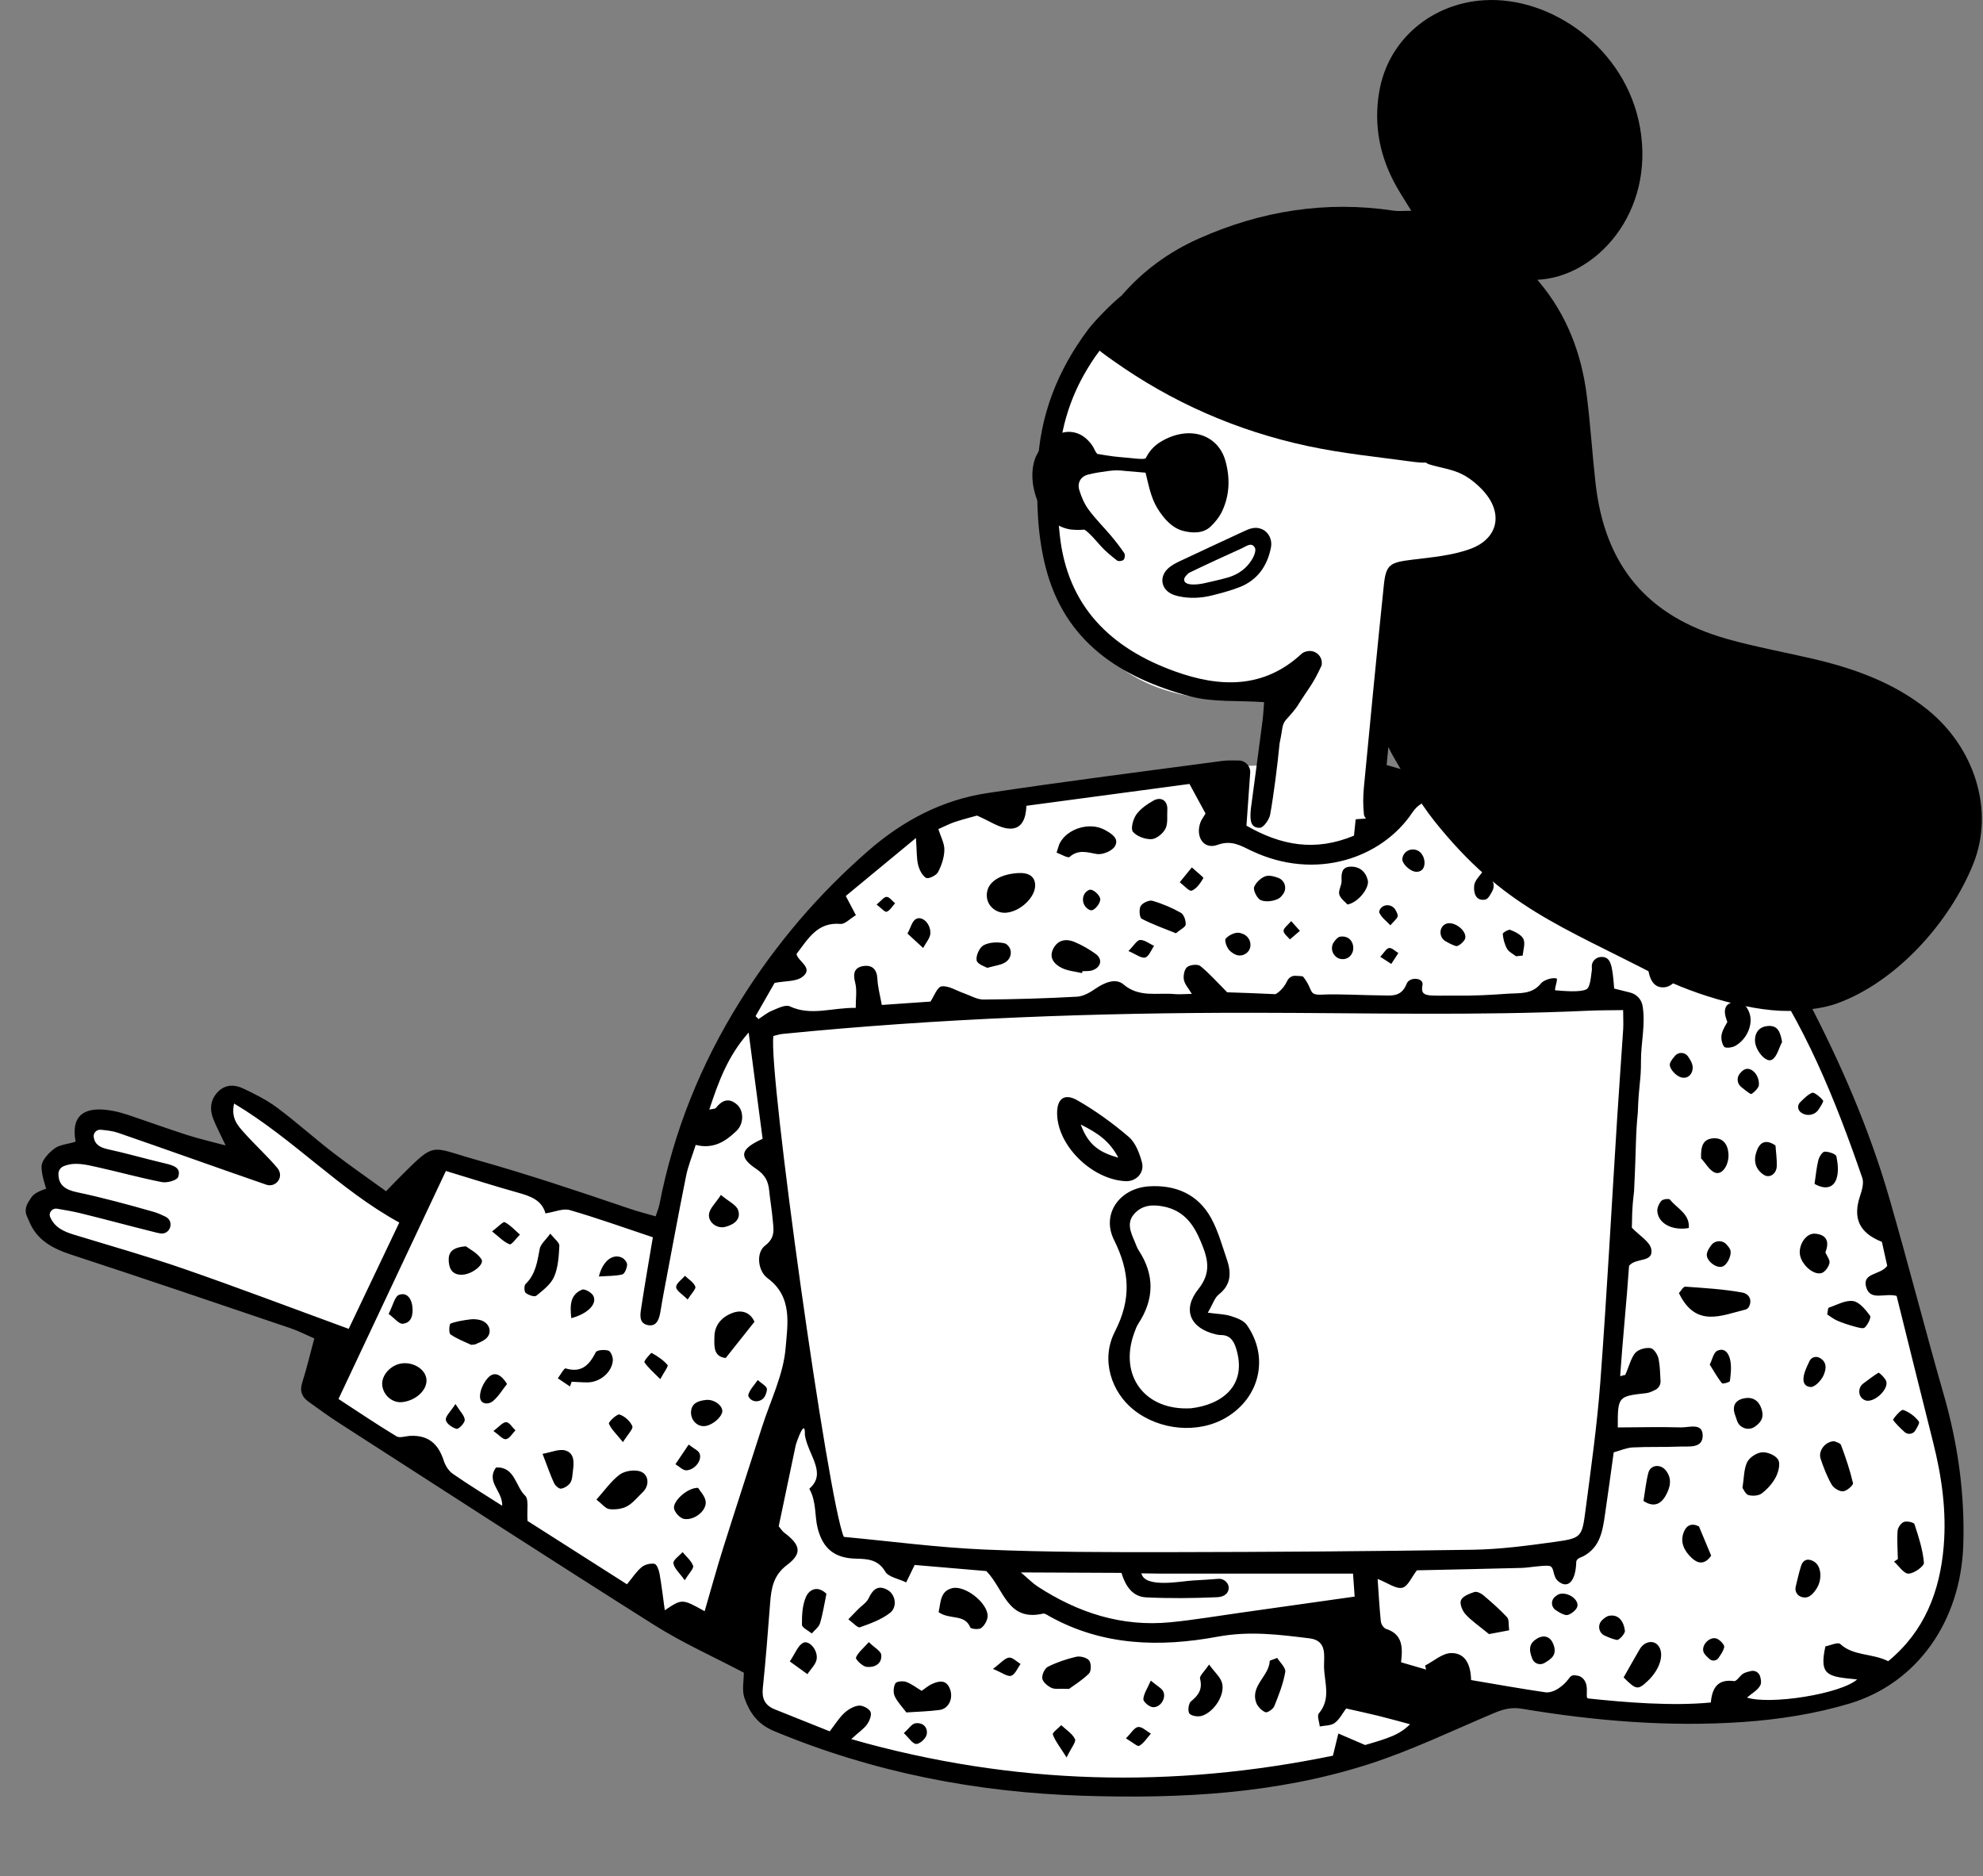
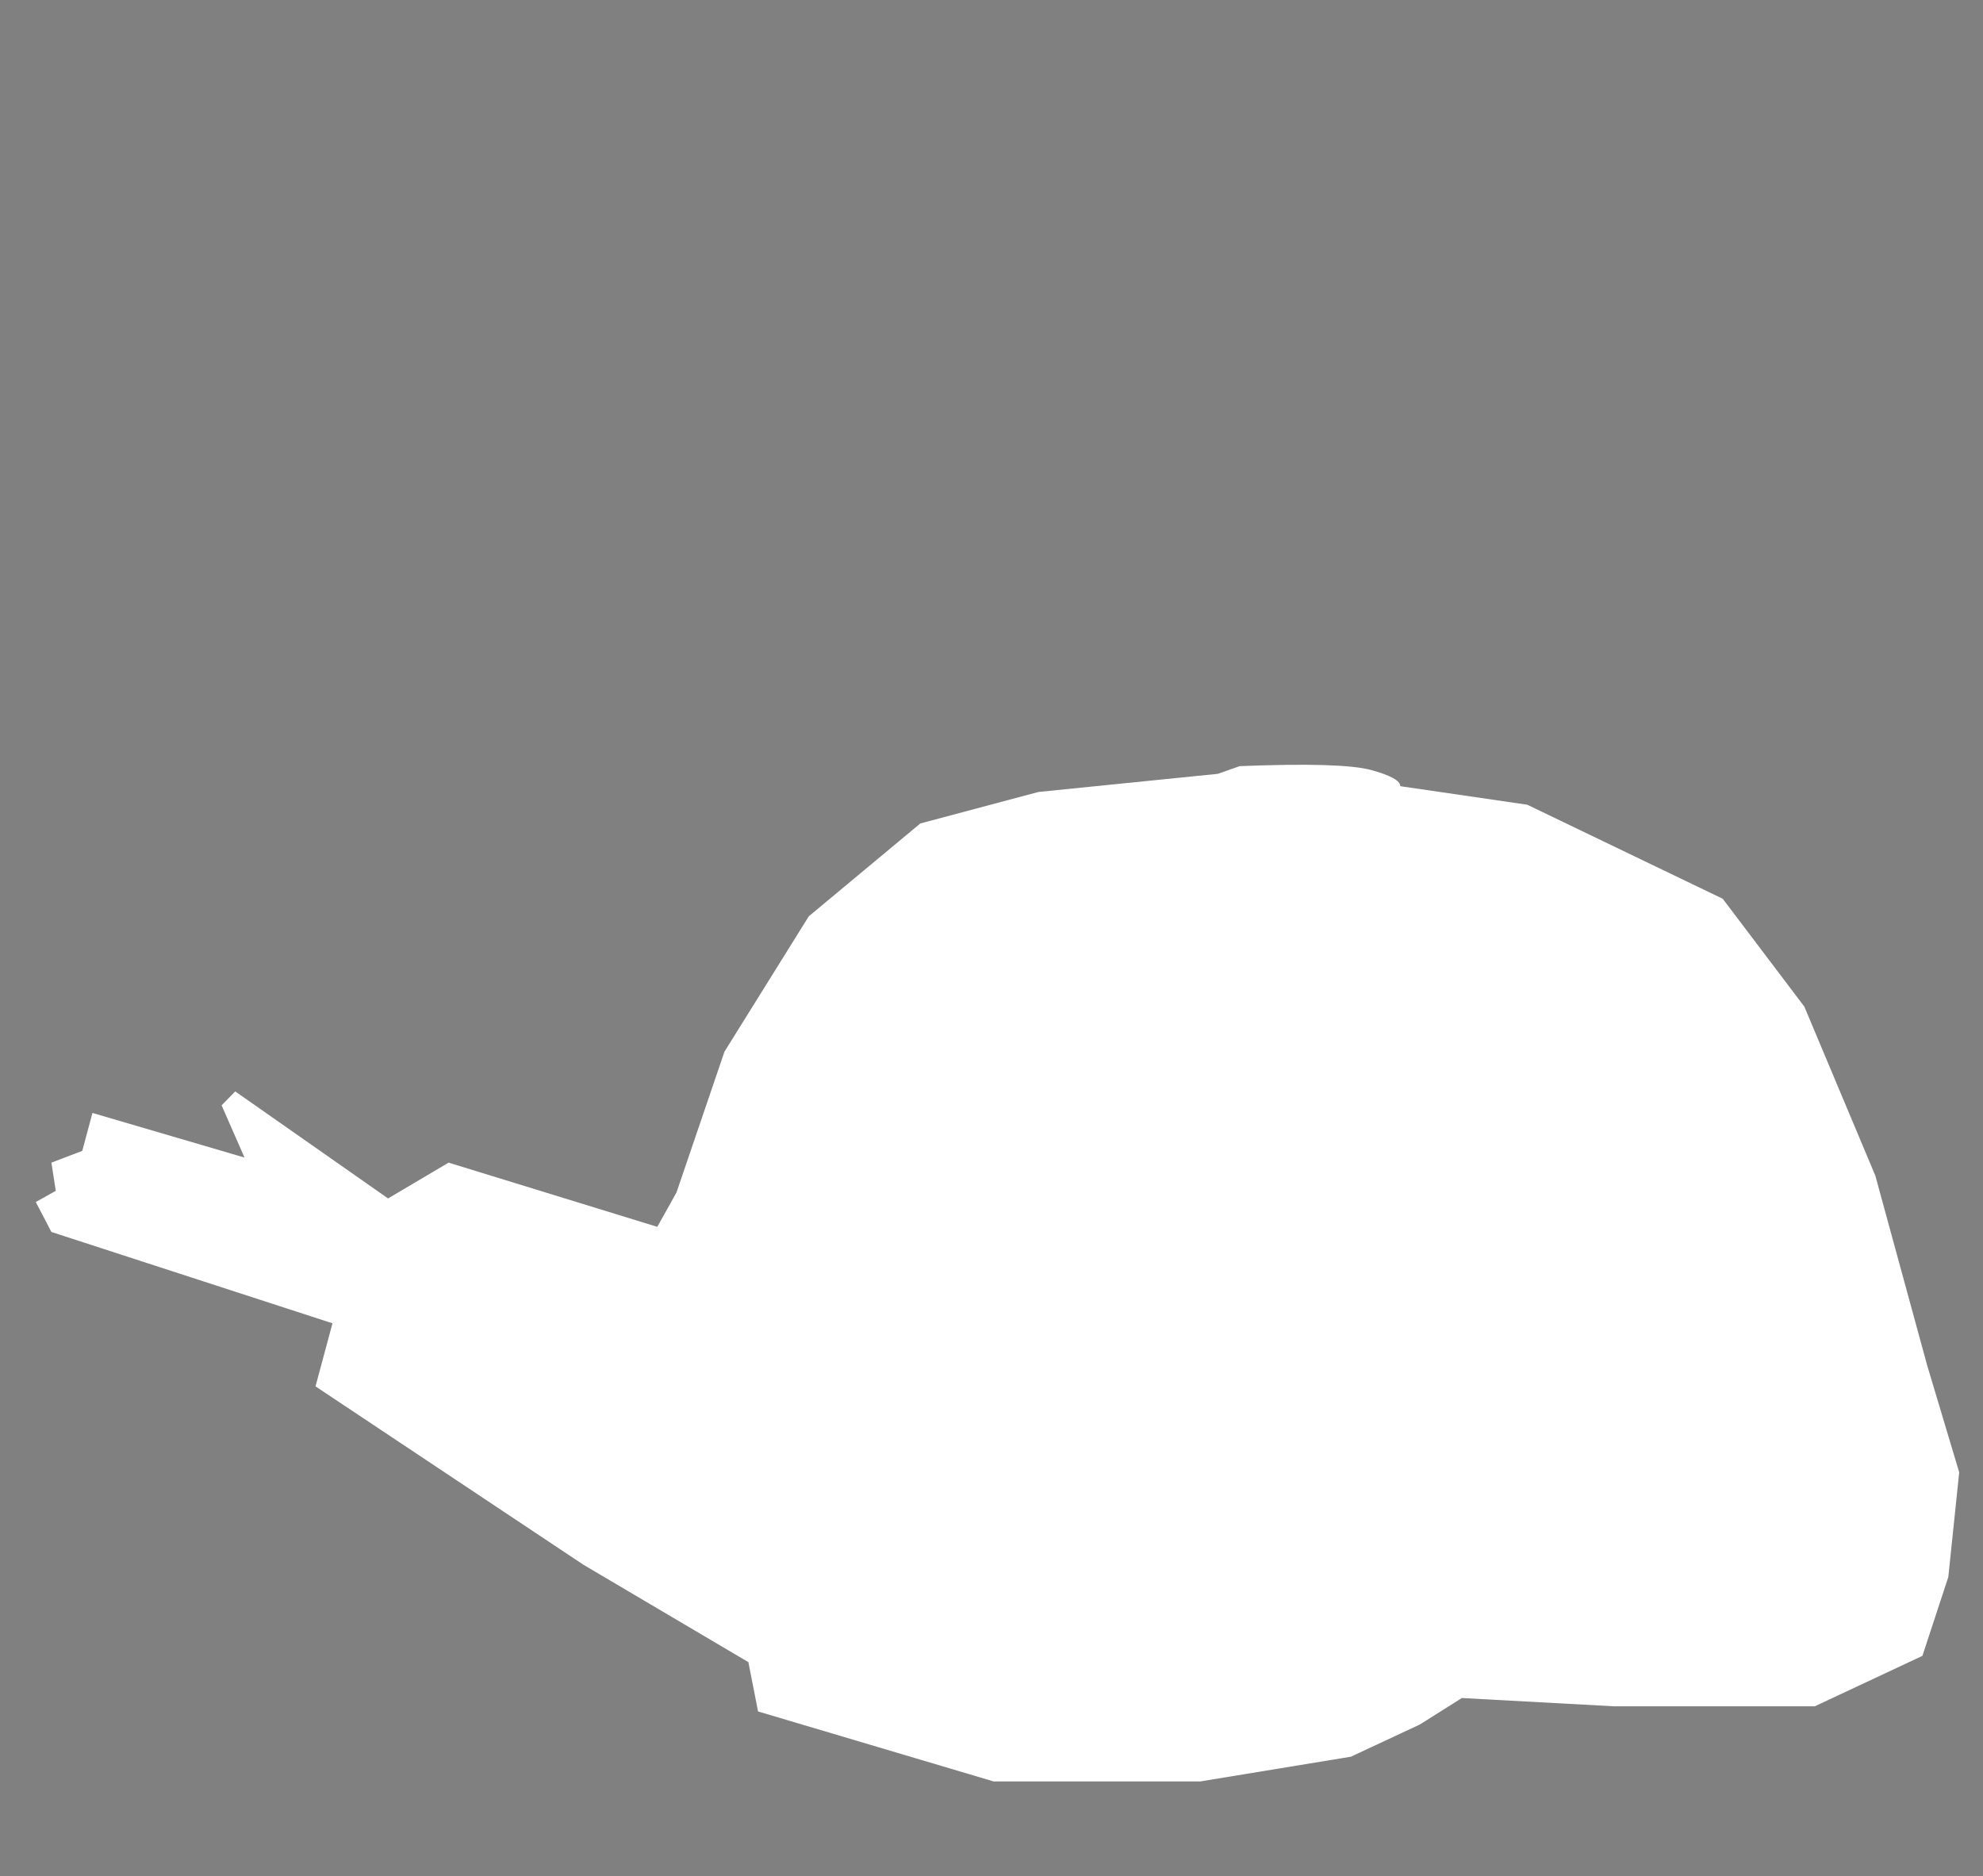
<svg xmlns="http://www.w3.org/2000/svg" width="167" height="158" viewBox="0 0 167 158" fill="none">
  <rect x="0" y="0" width="167" height="158" fill="#808080" stroke="none" />
  <path fill-rule="evenodd" clip-rule="evenodd" d="M117.932 66.208L128.618 67.767L145.083 75.688L151.954 84.77L157.934 99.008L162.298 114.979L164.996 123.99L164.079 132.803L161.897 139.444L152.832 143.692H135.937L123.113 142.994L119.566 145.228L113.767 147.936L101.064 150.021H83.688L63.84 144.125L63.025 139.973L49.127 131.766L26.571 116.75L28 111.438L4.329 103.747L3.014 101.224L4.697 100.283L4.329 97.908L6.928 96.917L7.786 93.724L20.592 97.48L18.663 93.082L19.81 91.91L32.682 100.923L37.779 97.908L55.353 103.315L56.971 100.421L61.011 88.564L68.112 77.165L77.508 69.342L87.458 66.693L102.557 65.166L104.406 64.518C110.173 64.29 113.869 64.401 115.494 64.85C117.12 65.3 117.932 65.752 117.932 66.208Z" fill="white" />
-   <path fill-rule="evenodd" clip-rule="evenodd" d="M102.893 64.085C96.306 64.961 89.713 65.8 83.143 66.788C79.359 67.358 76.05 69.102 73.18 71.596C68.932 75.285 65.342 79.49 62.34 84.291C58.995 89.638 56.726 95.304 55.531 101.444C55.479 101.707 55.369 101.959 55.217 102.43C54.423 102.202 53.687 102.014 52.96 101.765C48.695 100.311 44.419 98.882 40.08 97.662C36.118 96.549 36.743 96.067 33.543 99.254C33.253 99.544 32.973 99.843 32.515 100.317C31 99.218 29.482 98.173 28.025 97.049C26.439 95.825 24.947 94.478 23.341 93.281C22.466 92.63 21.464 92.129 20.471 91.659C19.754 91.32 18.961 91.314 18.351 91.946C17.709 92.611 17.638 93.423 17.97 94.252C18.225 94.888 18.549 95.496 19.004 96.461C17.765 96.128 16.743 95.897 15.751 95.578C14.087 95.044 12.445 94.445 10.788 93.89C10.377 93.753 9.96 93.638 9.536 93.555C7.141 93.093 5.945 93.887 6.368 96.143C5.98 96.288 5.039 96.401 4.666 96.663C4.18 97.005 3.596 97.614 3.514 98.094C3.407 98.723 3.889 100.098 3.889 100.098C2.776 100.491 2.742 100.68 2.409 101.193C2.245 101.445 2.144 101.742 2.168 102.041C2.192 102.345 2.323 102.52 2.435 102.804C3.074 104.419 4.409 105.138 6.008 105.66C12.184 107.679 18.333 109.776 24.488 111.859C25.137 112.079 25.751 112.401 26.469 112.714C26.124 113.992 25.83 115.239 25.444 116.458C25.215 117.181 25.453 117.663 26.007 118.059C26.849 118.663 27.688 119.276 28.56 119.837C37.398 125.523 46.216 131.242 55.103 136.85C57.482 138.352 60.078 139.51 62.642 140.86C62.647 141.537 62.463 142.351 62.702 143.015C63.133 144.214 63.779 145.187 65.178 145.772C73.522 149.254 82.203 150.938 91.229 151.226C99.382 151.486 107.454 151.071 115.255 148.568C118.861 147.411 122.302 145.744 125.802 144.269C126.58 143.94 127.277 143.748 128.17 143.897C134.331 144.927 140.549 145.444 146.783 145.014C149.798 144.805 152.862 144.328 155.749 143.463C161.481 141.747 165.14 136.493 165.341 130.086C165.475 125.81 164.889 121.607 163.703 117.475C162.127 111.985 160.713 106.449 159.129 100.961C157.445 95.122 155.038 89.572 152.221 84.18C149.482 78.94 145.513 74.996 140.331 72.138C135.009 69.203 129.406 67.159 123.403 66.14C121.508 65.818 119.664 65.199 117.798 64.716C117.263 64.576 116.736 64.381 116.193 64.302C115.049 64.136 114.695 64.397 114.547 65.555C114.347 67.118 114.206 68.688 114.027 70.372C110.755 71.736 107.89 71.202 104.971 69.532C105.072 68.099 105.174 66.659 105.286 65.08C105.325 64.531 104.894 64.057 104.339 64.044C103.81 64.032 103.347 64.024 102.893 64.085ZM67.784 120.855C68.059 122.544 69.677 124.069 68.155 125.368C68.761 126.436 68.602 127.664 68.853 128.666C69.295 130.437 70.308 131.214 72.061 131.257C73.025 131.282 73.933 131.301 74.552 132.348C74.827 132.811 75.665 132.943 76.315 133.257C76.626 132.618 76.823 132.213 77.029 131.788C79.163 131.97 81.226 132.146 83.068 132.303C84.559 133.827 84.831 136.581 87.842 135.886C88.004 135.849 88.226 136.024 88.407 136.124C92.882 138.608 97.683 138.727 102.537 137.83C105.255 137.328 107.705 137.655 110.279 137.968C111.802 138.153 111.486 139.475 111.505 140.371C111.532 141.697 112.114 143.053 111.068 144.291C110.897 144.493 111.11 145.016 111.145 145.391C111.571 145.302 112.086 145.33 112.402 145.095C112.812 144.791 113.064 144.276 113.366 143.875C114.338 144.095 115.214 144.281 116.083 144.495C116.976 144.716 117.862 144.966 118.751 145.202C118.105 145.848 117.432 146.152 116.738 146.399C116.033 146.651 115.306 146.847 114.966 146.952C113.98 146.528 113.345 146.255 112.71 145.983C112.576 146.53 112.442 147.078 112.253 147.85C98.84 150.607 85.474 150.376 71.682 146.458C72.367 145.835 72.775 145.567 73.033 145.196C73.236 144.904 73.431 144.397 73.305 144.145C73.165 143.866 72.637 143.598 72.315 143.635C71.882 143.685 71.418 143.962 71.088 144.271C70.647 144.685 70.323 145.223 69.876 145.8C68.321 145.178 66.787 144.563 65.251 143.949C64.431 143.621 64.147 143.056 64.241 142.162C64.491 139.77 64.673 137.371 64.859 134.972C64.955 133.732 65.132 132.653 66.295 131.778C67.586 130.807 67.409 130.089 66.04 129.065C65.883 128.948 65.778 128.764 65.58 128.529C66.049 126.285 66.525 124 67.01 121.718C67.052 121.524 67.835 119.238 67.784 120.855ZM89.373 145.28C89.122 145.548 88.609 145.909 88.666 146.067C88.867 146.623 89.263 147.109 89.824 148.001C90.22 147.176 90.645 146.682 90.53 146.449C90.3 145.984 89.776 145.662 89.373 145.28ZM95.847 145.434C95.526 145.472 95.259 145.956 94.82 146.39C95.357 146.705 95.795 147.107 95.944 147.02C96.337 146.791 96.604 146.35 96.922 145.993C96.561 145.788 96.178 145.395 95.847 145.434ZM100.172 66.018C100.679 66.951 101.1 67.727 101.526 68.51C101.36 68.795 101.183 69.016 101.092 69.268C100.656 70.483 101.384 71.567 102.525 71.151C103.707 70.72 104.462 71.202 105.372 71.636C110.839 74.245 116.388 72.223 118.915 68.464C119.5 67.594 120.228 67.305 121.208 67.482C121.819 67.592 122.427 67.715 123.085 67.842C123.202 68.089 123.305 68.337 123.432 68.572C124.039 69.693 124.647 69.967 125.487 69.14C126.412 68.228 127.165 68.594 127.804 68.82C128.234 69.687 128.388 70.625 128.9 70.897C129.923 71.439 129.956 69.937 130.856 69.502C133.475 70.724 136.17 71.963 138.843 73.244C139.322 73.474 139.94 73.808 140.08 74.229C140.207 74.61 139.726 75.166 139.598 75.667C139.522 75.965 139.509 76.514 139.65 76.583C139.961 76.735 140.494 76.81 140.744 76.639C141.28 76.272 141.694 75.73 142.18 75.238C142.636 75.556 143.043 75.816 143.423 76.112C143.967 76.537 144.456 77.041 145.032 77.415C145.61 77.791 146.469 78.581 146.351 78.921C146.229 79.268 145.832 79.687 145.737 80.075C145.735 80.083 145.734 80.096 145.733 80.112C145.727 80.545 146.212 80.818 146.599 80.62C146.965 80.432 147.349 80.203 147.594 80.186C147.753 80.343 147.81 80.386 147.85 80.441C151.969 86.158 154.564 92.6 156.833 99.19C156.985 99.631 156.804 100.24 156.642 100.726C156.022 102.588 156.576 103.824 158.485 104.579C158.638 105.266 158.798 105.988 158.934 106.597C158.369 107.402 156.765 107.151 157.176 108.438C157.537 109.569 158.734 108.866 159.725 109.13C160.73 113.164 161.747 117.293 162.789 121.416C163.52 124.306 163.939 127.229 163.691 130.209C163.372 134.039 162.057 137.397 159.017 139.892C157.634 139.205 156.099 139.476 154.978 138.444C154.778 138.26 154.115 138.573 153.728 138.644C153.173 141.152 153.962 141.188 156.402 141.428C155.014 142.654 149.079 143.585 147.122 142.958C147.53 142.598 148.062 142.324 148.258 141.897C148.346 141.706 148.304 141.457 148.237 141.197C148.151 140.86 147.815 140.645 147.474 140.718C147.26 140.764 147.05 140.819 146.858 140.91C146.543 141.06 146.271 141.602 146.037 141.569C144.654 141.377 144.185 142.155 144.079 143.369C140.861 143.69 136.839 143.362 133.747 143.03C133.406 142.994 134.038 141.664 133.035 141.156C131.961 140.874 132.482 141.373 131.205 142.213C130.899 142.414 130.475 142.56 130.143 142.512C128.237 142.235 125.882 141.822 123.889 141.48C123.863 140.228 123.43 139.181 122.195 139.209C121.462 139.226 120.743 139.888 120.017 140.259C120.046 140.373 120.075 140.487 120.104 140.6C119.399 140.395 118.695 140.189 117.991 139.984C118.148 138.684 118.111 137.618 116.722 137.169C116.524 137.105 116.312 136.771 116.288 136.544C116.167 135.366 116.104 134.182 116.018 132.965C116.886 133.308 117.56 133.826 118.092 133.709C118.568 133.604 118.887 132.798 119.324 132.24C122.218 132.175 125.192 132.117 128.165 132.037C128.704 132.023 129.919 131.806 130.43 131.861C130.956 131.917 130.703 132.698 131.207 133.139C132.024 133.854 132.714 133.191 132.746 131.491C132.845 131.192 133.148 131.163 133.373 131.039C134.793 130.254 134.966 128.875 135.17 127.507C135.422 125.812 135.648 124.113 135.9 122.306C136.451 122.156 136.967 121.92 137.494 121.892C138.806 121.821 140.125 121.878 141.438 121.82C142.216 121.786 143.395 122.005 143.393 120.89C143.391 119.785 142.24 120.222 141.569 120.204C139.794 120.155 138.017 120.2 136.243 120.208C136.234 117.595 136.264 117.584 138.63 117.321C138.902 117.291 139.164 117.163 139.424 117.03C139.695 116.889 139.859 116.602 139.844 116.299C139.81 115.623 139.795 115.02 139.679 114.436C139.611 114.088 139.287 113.578 139.012 113.531C138.609 113.463 138.017 113.621 137.741 113.907C137.347 114.313 137.128 115.283 136.857 115.807C136.686 115.761 136.615 115.913 136.444 115.868C136.643 112.908 137 109.458 137.193 106.596C137.777 105.874 139.277 106.363 139.062 105.19C138.946 104.56 138.076 104.066 137.428 103.387C137.465 102.515 137.402 102.065 137.613 100.336C137.813 96.31 137.722 95.828 137.931 93.671C138.012 91.229 138.206 91.055 138.196 89.338C138.188 87.808 138.597 86.26 138.329 84.697C138.237 84.155 137.823 83.72 137.286 83.586L135.939 83.249C135.784 81.193 135.643 80.578 134.855 80.586C134.391 80.591 134.006 80.996 134.056 81.454C134.066 81.548 134.068 81.64 134.054 81.73C133.97 82.292 133.931 83.15 133.591 83.318C133.053 83.583 131.66 83.45 130.991 83.398C130.844 83.386 131.243 82.428 131.081 82.394C130.603 82.291 129.947 82.598 129.782 82.805C129.009 83.773 127.962 83.611 126.964 83.683C125.559 83.784 124.151 83.862 122.742 83.845C120.248 83.813 119.591 84.055 119.797 82.943C119.91 82.333 118.708 82.216 118.458 82.853C117.999 84.023 117.114 83.826 116.255 83.824C115.217 83.821 112.531 83.693 111.499 83.754C110.077 83.839 110.702 83.465 109.742 82.243C109.711 82.204 109.391 82.184 109.081 82.174C108.785 82.165 108.524 82.343 108.401 82.61C108.02 83.428 107.414 83.721 107.414 83.721C106.31 83.663 104.283 83.594 103.348 83.563C102.53 82.743 101.862 81.982 101.087 81.352C100.866 81.173 100.222 81.24 99.976 81.44C99.738 81.634 99.639 82.168 99.703 82.512C99.774 82.896 100.096 83.235 100.37 83.696C99.74 83.707 99.322 83.753 98.912 83.714C97.459 83.576 95.945 84.038 94.603 82.891C93.981 82.359 93.034 82.724 92.288 83.239C91.82 83.563 91.25 83.903 90.709 83.933C88.083 84.078 85.451 84.155 82.821 84.173C82.273 84.177 81.722 83.833 81.174 83.644C80.545 83.428 79.89 82.989 79.3 83.064C78.927 83.112 78.651 83.922 78.362 84.345L74.262 84.63C74.123 83.847 73.924 83.141 73.89 82.427C73.852 81.618 73.434 81.246 72.721 81.351C71.963 81.462 71.811 81.957 72.016 82.732C72.189 83.386 72.06 84.119 72.066 84.875C70.048 84.849 68.298 85.582 66.51 84.746C66.144 84.574 65.491 84.918 65.008 85.115C64.605 85.279 64.257 85.578 63.883 85.816C63.748 85.686 63.765 85.702 63.63 85.573C64.193 84.59 64.755 83.607 65.233 82.772C66.148 82.598 67.025 82.671 67.555 82.279C68.583 81.519 67.179 80.96 67.08 80.338C68.077 79.018 68.861 77.636 70.781 77.805C71.158 77.838 71.579 77.367 72.079 77.069C71.79 76.519 71.554 76.072 71.228 75.452C73.066 73.933 74.901 72.417 77.137 70.57C77.215 71.679 77.184 72.275 77.32 72.832C77.42 73.242 77.659 73.725 77.99 73.93C78.171 74.042 78.845 73.732 78.992 73.453C79.294 72.883 79.519 72.207 79.531 71.571C79.541 71.01 79.217 70.443 79.023 69.821C79.55 69.59 79.976 69.364 80.427 69.215C81.146 68.979 81.882 68.795 82.281 68.682C83.356 69.146 84.126 69.709 84.938 69.775C86.126 69.873 86.403 68.824 86.44 67.857C91.114 67.231 95.627 66.627 100.172 66.018ZM77.081 145.124C76.784 145.17 76.543 145.568 76.117 145.95C76.547 146.351 76.851 146.857 77.163 146.863C77.466 146.868 77.977 146.397 78.042 146.066C78.161 145.459 77.714 145.026 77.081 145.124ZM138.095 138.876C137.669 139.601 137.26 140.336 136.734 141.259C137.79 142.315 137.933 142.339 138.756 141.567C139.824 140.564 140.209 139.222 139.621 138.546C139.22 138.084 138.471 138.238 138.095 138.876ZM107.56 139.617C107.166 139.777 106.934 139.823 106.932 139.879C106.872 141.161 105.274 141.964 105.797 143.395C105.917 143.722 106.251 144.057 106.57 144.191C106.728 144.257 107.216 143.929 107.315 143.683C107.692 142.748 108.068 141.79 108.239 140.804C108.301 140.447 107.788 139.99 107.56 139.617ZM101.823 140.174C101.426 140.769 101.003 141.126 101.063 141.364C101.283 142.237 100.95 142.753 100.299 143.275C100.09 143.442 100.009 144.118 100.171 144.304C100.358 144.521 100.924 144.595 101.241 144.487C102.286 144.131 103.18 142.703 102.915 141.729C102.781 141.234 102.301 140.832 101.823 140.174ZM96.916 141.527C96.625 142.196 96.316 142.633 96.289 143.087C96.276 143.309 96.772 143.732 97.069 143.763C97.683 143.827 98.218 143.065 97.98 142.478C97.859 142.176 97.453 141.989 96.916 141.527ZM143.462 139.109C143.534 139.315 143.72 139.481 143.969 139.709C144.194 139.915 144.552 139.873 144.724 139.622C144.954 139.287 145.144 139.009 145.206 138.705C145.248 138.503 144.793 138.029 144.501 137.968C143.917 137.845 143.272 138.571 143.462 139.109ZM75.407 141.757C75.246 142.046 75.209 142.528 75.344 142.829C75.564 143.314 75.966 143.718 76.329 144.208C77.252 144.143 78.201 144.125 79.135 143.998C79.899 143.893 80.305 143.021 80 142.228C79.687 141.417 79.067 141.542 78.458 141.827C78.162 141.966 77.907 142.193 77.619 142.39C77.135 142.101 76.747 141.788 76.304 141.634C76.037 141.54 75.499 141.591 75.407 141.757ZM129.436 137.992C128.838 138.352 128.692 138.827 129.045 139.696C129.207 140.096 129.685 140.266 130.059 140.048C130.675 139.69 131.174 139.342 130.802 138.424C130.566 137.842 130.042 137.629 129.436 137.992ZM90.63 139.521C89.812 139.708 88.998 139.987 88.25 140.362C87.978 140.499 87.73 141.041 87.778 141.351C87.825 141.653 88.222 141.979 88.544 142.137C88.823 142.274 89.213 142.19 90.033 142.223C90.403 141.95 91.127 141.508 91.713 140.929C91.91 140.733 91.907 140.07 91.721 139.834C91.527 139.586 90.968 139.444 90.63 139.521ZM135.533 136.063C135.339 136.093 135.16 136.222 134.945 136.415C134.511 136.802 134.615 137.504 135.146 137.742C135.532 137.916 135.844 138.042 136.169 138.102C136.353 138.136 136.873 137.57 136.843 137.327C136.758 136.625 136.38 135.931 135.533 136.063ZM84.969 139.591C84.602 139.644 84.287 140.048 83.625 140.542C84.391 140.855 84.849 141.218 85.155 141.12C85.492 141.011 85.69 140.477 85.948 140.128C85.62 139.933 85.264 139.549 84.969 139.591ZM124.162 134.068C123.742 134.206 123.189 134.417 123.039 134.752C122.908 135.043 123.148 135.643 123.415 135.937C123.913 136.486 124.549 136.912 125.397 137.611C125.72 137.55 126.365 137.429 127.095 137.291C127.031 136.817 127.103 136.39 126.922 136.195C126.302 135.526 125.608 134.921 124.91 134.329C124.716 134.165 124.365 134.002 124.162 134.068ZM67.621 138.352C67.192 138.593 66.981 139.219 66.513 139.912C67.133 140.359 67.565 140.672 67.998 140.984C68.271 140.558 68.722 140.154 68.779 139.701C68.879 138.914 68.106 138.081 67.621 138.352ZM73.17 138.286C72.68 138.836 72.255 139.164 72.085 139.592C72.03 139.729 72.628 140.328 72.97 140.37C73.619 140.449 74.284 140.141 74.216 139.362C74.189 139.043 73.661 138.768 73.17 138.286ZM131.4 134.219C131.253 134.245 131.118 134.335 130.954 134.47C130.593 134.768 130.621 135.326 131.011 135.586C131.327 135.797 131.596 135.958 131.883 136.006C132.168 136.054 132.751 135.614 132.835 135.298C132.985 134.731 132.124 134.089 131.4 134.219ZM151.677 131.875C151.501 132.43 151.374 132.999 151.225 133.627C151.145 133.96 151.31 134.313 151.627 134.448C152.242 134.709 152.657 134.305 152.999 133.754C153.477 132.983 153.381 131.905 152.808 131.527C152.34 131.219 151.866 131.278 151.677 131.875ZM160.339 128.165C160.093 128.259 159.826 128.643 159.807 128.916C159.75 129.705 159.814 130.503 159.83 131.296C159.722 131.366 159.615 131.435 159.507 131.505C159.914 131.869 160.322 132.523 160.725 132.52C161.185 132.517 162.05 131.893 162.025 131.599C161.93 130.501 161.578 129.416 161.231 128.356C161.179 128.199 160.589 128.071 160.339 128.165ZM85.974 132.418C89.009 132.432 91.69 132.444 94.445 132.456C94.774 133.539 95.361 134.461 96.516 134.517C98.504 134.614 100.503 134.591 102.492 134.505C102.968 134.485 103.357 134.295 103.457 133.887C103.582 133.381 103.122 132.916 102.6 132.955C101.917 133.007 101.211 133.062 100.503 133.093C99.569 133.134 96.417 133.794 96.122 132.494L97.648 132.517C103.061 132.517 108.473 132.517 113.947 132.517L114.083 134.453C110.795 134.918 107.653 135.364 104.511 135.805C102.529 136.083 100.552 136.42 98.561 136.615C94.466 137.016 90.778 135.812 87.385 133.601C86.96 133.324 86.6 132.948 85.974 132.418ZM80.206 133.74C79.183 133.976 79.231 134.898 79.046 135.764C79.992 136.432 81.242 135.885 81.713 137.052C81.766 137.184 82.442 137.249 82.636 137.099C82.917 136.882 83.168 136.442 83.174 136.093C83.193 135.003 81.295 133.49 80.206 133.74ZM67.881 134.469C67.564 135.17 67.53 136.033 67.537 136.824C67.539 137.07 68.074 137.312 68.365 137.556C68.603 137.276 68.954 137.03 69.054 136.708C69.289 135.949 69.403 135.154 69.6 134.217C68.869 133.506 68.17 133.829 67.881 134.469ZM73.161 134.582C72.984 134.96 72.556 135.222 72.245 135.539C72.018 135.769 71.796 136.002 71.443 136.368C71.845 136.656 72.225 137.105 72.42 137.036C73.3 136.726 74.223 136.39 74.947 135.83C75.6 135.325 75.418 134.272 74.748 133.894C73.954 133.447 73.513 133.833 73.161 134.582ZM141.795 129.033C141.461 129.913 141.863 130.631 142.48 131.208C142.975 131.671 143.549 131.806 144.108 131.007C143.745 130.137 143.416 129.35 143.08 128.544C142.483 128.24 142.027 128.426 141.795 129.033ZM63.048 86.953C63.46 90.088 63.834 92.931 64.224 95.903C62.332 96.753 62.178 97.426 63.69 98.439C64.43 98.935 64.698 99.468 64.776 100.25C64.858 101.072 65.002 101.887 65.074 102.71C65.143 103.5 65.329 104.212 64.436 104.892C63.65 105.489 63.816 107.034 64.648 107.645C66.782 109.211 66.317 111.569 66.162 113.506C65.982 115.754 64.891 117.931 64.185 120.135C63.094 123.542 61.98 126.941 60.906 130.353C60.353 132.108 59.868 133.884 59.342 135.684C57.44 134.626 57.44 134.626 55.986 135.607C55.833 134.498 55.718 133.502 55.544 132.516C55.489 132.211 55.307 131.727 55.118 131.693C54.776 131.632 54.302 131.751 54.034 131.974C53.588 132.348 53.261 132.862 52.801 133.416C49.806 131.508 46.97 129.701 44.426 128.08C44.358 127.125 44.555 126.263 44.225 125.952C43.406 125.179 43.371 123.507 41.779 123.577C40.888 124.783 42.345 125.56 42.292 126.804C40.774 125.832 39.42 125.008 38.123 124.104C37.776 123.862 37.499 123.408 37.366 122.994C36.895 121.533 36.018 120.848 34.552 120.918C34.159 120.936 33.666 121.123 33.389 120.955C31.758 119.969 30.177 118.9 28.506 117.811C31.578 111.288 34.533 105.016 37.551 98.609C39.714 99.265 41.612 99.873 43.53 100.409C44.607 100.71 45.624 101.024 45.937 102.182C46.714 102.062 47.421 101.741 47.986 101.904C50.293 102.571 52.558 103.386 54.98 104.194C54.638 106.243 54.307 108.13 54.019 110.024C53.928 110.617 53.743 111.422 54.553 111.589C55.334 111.75 55.527 111.032 55.63 110.393C55.719 109.85 55.812 109.307 55.915 108.766C56.529 105.523 57.126 102.275 57.777 99.039C57.949 98.184 58.291 97.362 58.59 96.416C60.099 96.796 61.121 96.105 62.029 95.231C62.662 94.621 62.652 93.523 62.052 93.004C61.376 92.42 60.797 92.653 60.292 93.298C60.222 93.388 60.019 93.374 59.734 93.442C60.51 91.088 61.287 88.94 63.048 86.953ZM105.52 85.288C114.934 85.297 124.347 85.549 133.757 85.115C134.708 85.071 135.661 85.08 136.694 85.063C136.696 85.759 136.726 86.233 136.696 86.704C136.536 89.174 136.35 91.642 136.194 94.112C135.725 101.528 135.327 108.948 134.775 116.357C134.505 119.99 133.993 123.607 133.519 127.223C133.225 129.473 133.176 129.536 130.843 129.859C128.585 130.172 126.306 130.472 124.033 130.508C115.592 130.639 107.149 130.696 98.707 130.709C93.451 130.717 88.189 130.717 82.939 130.492C78.939 130.32 74.956 129.787 71.064 129.424C69.752 126.474 64.667 90.097 65.134 87.243C65.369 87.188 65.628 87.097 65.893 87.07C79.069 85.76 92.29 85.274 105.52 85.288ZM57.483 130.705C57.206 131.021 56.673 131.374 56.712 131.645C56.774 132.074 57.219 132.449 57.667 133.078C58.043 132.457 58.448 132.071 58.371 131.859C58.212 131.425 57.794 131.084 57.483 130.705ZM138.817 124.029C138.619 124.79 138.543 125.581 138.407 126.397C139.242 126.955 139.863 126.696 140.287 125.932C140.664 125.253 140.842 124.513 140.28 123.818C139.827 123.257 138.992 123.358 138.817 124.029ZM153.322 122.836C153.572 123.59 153.867 124.343 154.26 125.03C154.426 125.32 154.908 125.611 155.221 125.586C155.53 125.56 156.091 125.072 156.051 124.898C155.8 123.81 155.437 122.744 155.046 121.694C154.977 121.508 154.604 121.434 154.489 121.371C153.721 121.361 153.106 122.183 153.322 122.836ZM148.397 122.301C147.944 122.337 147.336 122.728 147.14 123.13C146.856 123.711 146.881 124.442 146.744 125.298C146.842 125.426 146.998 125.833 147.249 125.903C147.592 126 148.105 125.965 148.37 125.762C148.843 125.399 149.279 124.916 149.551 124.391C149.773 123.961 149.949 123.277 149.751 122.926C149.545 122.562 148.849 122.265 148.397 122.301ZM56.766 127.038C56.834 127.384 57.279 127.859 57.612 127.913C58.508 128.057 59.55 127.177 59.426 126.411C59.354 125.965 58.955 125.571 58.788 125.295C57.883 125.272 56.647 126.426 56.766 127.038ZM159.43 119.581C159.679 119.921 159.989 120.216 160.388 120.588C160.668 120.849 161.122 120.78 161.312 120.448C161.521 120.084 161.674 119.818 161.599 119.714C161.284 119.279 160.777 118.899 160.268 118.732C160.09 118.673 159.384 119.518 159.43 119.581ZM52.169 124.192C51.458 124.731 50.927 125.506 50.229 126.284C50.715 126.66 50.996 127.049 51.319 127.086C51.808 127.144 52.392 127.074 52.816 126.842C53.32 126.567 53.7 126.066 54.129 125.659C54.742 125.077 54.644 124.098 53.845 123.889C53.335 123.756 52.581 123.88 52.169 124.192ZM146.907 117.75C146.175 117.886 145.856 118.356 146.103 119.104C146.164 119.287 146.226 119.47 146.293 119.658C146.506 120.259 147.237 120.515 147.769 120.157C148.417 119.722 148.554 119.255 148.339 118.621C148.109 117.941 147.602 117.62 146.907 117.75ZM158.196 115.598C157.771 115.868 157.365 116.166 156.911 116.512C156.417 116.887 156.482 117.682 157.059 117.914C157.125 117.94 157.19 117.956 157.254 117.96C157.974 118 158.962 117.045 158.87 116.391C158.828 116.087 158.244 115.568 158.196 115.598ZM45.692 122.431C46.128 123.562 46.358 124.247 46.662 124.898C46.761 125.11 47.077 125.39 47.249 125.363C47.536 125.318 47.877 125.106 48.032 124.862C48.202 124.595 48.203 124.213 48.248 123.878C48.341 123.183 48.4 122.37 47.603 122.146C47.079 121.998 46.425 122.304 45.692 122.431ZM57.997 121.649C57.57 122.283 57.226 122.795 56.882 123.307C57.197 123.489 57.526 123.844 57.825 123.82C58.557 123.761 59.151 122.932 58.909 122.388C58.8 122.143 58.451 122.004 57.997 121.649ZM152.39 114.615C152.247 114.913 152.105 115.216 151.996 115.53C151.805 116.077 151.774 116.755 152.484 116.802C152.829 116.825 153.364 116.266 153.556 115.852C153.828 115.264 153.863 114.67 153.219 114.336C152.914 114.179 152.537 114.307 152.39 114.615ZM96.765 99.904C94.296 100.061 92.732 102.225 93.816 104.411C95.147 107.093 95.298 109.392 93.887 112.148C92.664 114.537 93.634 117.249 95.452 118.707C97.657 120.476 100.922 120.757 103.255 119.379C106.111 117.692 106.903 114.271 104.997 111.57C104.73 111.191 104.139 110.983 103.655 110.827C103.155 110.666 102.603 110.664 101.717 110.544C102.152 109.797 102.295 109.28 102.637 109.013C103.708 108.178 103.697 107.151 103.316 106.041C102.915 104.873 102.585 103.656 101.997 102.583C100.892 100.565 98.999 99.763 96.765 99.904ZM144.614 113.756C144.306 113.902 144.206 114.482 143.987 114.915C144.369 115.522 144.652 116.035 145.015 116.487C145.076 116.564 145.672 116.4 145.685 116.303C145.76 115.733 145.825 115.133 145.72 114.575C145.621 114.049 145.294 113.435 144.614 113.756ZM98.004 101.606C99.71 101.95 100.53 103.114 101.14 104.589C101.712 105.968 102.053 107.14 100.919 108.561C99.521 110.313 100.253 111.872 102.405 112.372C102.539 112.403 102.679 112.43 102.816 112.428C103.582 112.42 103.898 112.91 104.097 113.545C105.084 116.715 102.859 118.296 100.308 118.594C96.424 118.822 94.193 115.85 95.528 112.224C95.623 111.966 95.716 111.698 95.865 111.471C97.212 109.411 97.249 107.357 95.89 105.286C95.742 105.06 95.662 104.788 95.552 104.536C95.216 103.765 94.86 102.959 95.527 102.217C96.188 101.484 97.045 101.412 98.004 101.606ZM51.279 119.887C51.482 120.371 51.911 120.761 52.464 121.443C52.868 120.788 53.347 120.324 53.252 120.1C53.075 119.68 52.609 119.258 52.173 119.12C51.962 119.053 51.225 119.76 51.279 119.887ZM59.443 117.893C58.835 117.966 58.218 118.136 58.192 118.943C58.19 119.653 58.803 120.262 59.546 120.059C60.035 119.925 60.61 119.474 60.793 119.023C61.019 118.468 60.186 117.804 59.443 117.893ZM42.628 119.764C42.328 119.765 42.029 120.156 41.554 120.509C42.023 120.835 42.349 121.236 42.611 121.198C42.907 121.155 43.146 120.719 43.409 120.453C43.149 120.207 42.888 119.763 42.628 119.764ZM38.357 118.235C37.937 118.888 37.502 119.267 37.547 119.578C37.59 119.881 38.093 120.239 38.455 120.326C38.628 120.368 39.147 119.833 39.138 119.571C39.127 119.219 38.758 118.878 38.357 118.235ZM154.004 110.125C153.939 110.147 153.944 110.374 153.878 110.689C154.121 110.844 154.402 111.073 154.723 111.213C155.181 111.412 155.662 111.568 156.145 111.7C156.443 111.781 156.898 111.927 157.043 111.791C157.3 111.55 157.602 110.951 157.485 110.794C157.11 110.289 156.593 109.643 156.056 109.565C155.411 109.471 154.685 109.896 154.004 110.125ZM63.815 116.216C63.533 116.63 63.144 117.014 63.017 117.469C63.003 117.521 63.021 117.582 63.064 117.653C63.39 118.191 64.205 118.086 64.453 117.509C64.53 117.327 64.581 117.16 64.588 116.992C64.599 116.745 64.09 116.475 63.815 116.216ZM41.058 116.07C40.698 116.49 40.396 117.133 40.425 117.658C40.456 118.249 41.111 118.33 41.53 117.975C41.98 117.594 42.295 117.057 42.699 116.55C42.146 115.649 41.561 115.483 41.058 116.07ZM141.391 108.893C142.809 111.825 144.927 110.791 146.969 110.289C147.107 110.255 147.226 110.166 147.291 110.041C147.577 109.492 147.32 108.956 146.724 108.847C145.146 108.559 143.53 108.468 141.926 108.353C141.762 108.341 141.571 108.703 141.391 108.893ZM33.929 114.805C32.936 114.887 32.081 115.817 32.194 116.69C32.306 117.543 33.078 118.171 33.896 118.073C35.055 117.933 35.995 117.039 35.914 116.154C35.84 115.355 34.911 114.724 33.929 114.805ZM50.176 113.872C49.628 114.947 48.983 115.639 47.631 115.238C47.508 115.201 47.2 115.778 46.978 116.07C47.318 116.299 47.658 116.528 47.999 116.756L48.143 116.359C48.588 116.378 49.032 116.416 49.477 116.414C50.517 116.409 51.52 115.583 51.61 114.583C51.636 114.302 51.448 113.811 51.248 113.744C50.926 113.636 50.273 113.681 50.176 113.872ZM54.269 114.715C54.583 115.185 55.037 115.563 55.606 116.14C55.915 115.561 56.308 115.052 56.22 114.949C55.86 114.529 55.369 114.205 54.878 113.932C54.829 113.905 54.206 114.621 54.269 114.715ZM61.721 110.554C60.842 110.867 60.185 111.54 60.166 112.543L60.163 112.667C60.144 113.417 60.112 114.255 61.116 114.359C62.041 113.195 62.767 112.28 63.538 111.309C63.197 110.53 62.488 110.28 61.721 110.554ZM151.582 105.646C151.702 106.481 152.716 107.413 153.408 107.206C153.699 107.119 153.998 106.69 154.071 106.366C154.131 106.107 153.855 105.773 153.724 105.463C154.075 104.597 153.861 103.969 152.859 103.891C152.112 103.832 151.462 104.802 151.582 105.646ZM144.107 104.87C143.919 105.13 143.784 105.347 143.744 105.58C143.642 106.169 144.622 106.915 145.138 106.624C145.484 106.429 145.784 105.795 145.747 105.389C145.729 105.192 145.589 105.006 145.386 104.787C145.033 104.405 144.41 104.447 144.107 104.87ZM39.614 111.108C39.048 111.184 38.469 111.26 37.943 111.462C37.828 111.506 37.783 112.259 37.934 112.367C38.452 112.736 39.07 112.965 39.654 113.239C39.708 113.265 39.789 113.233 40.008 113.218C40.247 113.094 40.667 112.972 40.952 112.706C41.504 112.19 41.211 111.361 40.433 111.164C40.17 111.098 39.88 111.072 39.614 111.108ZM49.02 108.603C48.035 109.021 47.983 109.875 48.113 111.007C49.536 110.619 50.304 109.793 49.969 109.126C49.829 108.848 49.235 108.512 49.02 108.603ZM19.715 92.93C24.751 95.94 28.598 100.203 33.627 102.954C32.124 106.11 30.718 109.064 29.365 111.905C24.625 110.171 20.105 108.453 15.539 106.87C12.47 105.806 9.336 104.928 6.229 103.974C5.384 103.715 4.621 103.386 4.229 102.501C4.063 102.124 4.403 101.717 4.811 101.788C5.516 101.91 6.15 102.016 6.772 102.168C8.787 102.661 10.79 103.206 12.804 103.707C13.03 103.764 13.261 103.83 13.494 103.867C14.345 104.003 14.713 102.841 13.941 102.461C13.597 102.292 13.261 102.143 12.91 102.044C10.782 101.438 8.643 100.856 6.48 100.399C5.458 100.183 4.915 99.773 4.923 98.843C4.925 98.568 5.101 98.316 5.356 98.21C6.285 97.826 7.241 98.077 8.175 98.283C9.999 98.686 11.8 99.192 13.632 99.547C14.066 99.631 14.898 99.403 15.002 99.12C15.296 98.323 14.563 98.135 13.943 97.984C12.984 97.751 12.027 97.512 11.074 97.258C10.41 97.081 9.739 96.93 9.068 96.777C8.442 96.634 7.988 96.395 7.892 95.758C7.838 95.405 8.144 95.1 8.501 95.139C9.002 95.193 9.483 95.238 9.926 95.39C14.098 96.829 18.25 98.323 22.422 99.763L22.433 99.767C23.118 99.999 23.777 99.342 23.533 98.665C23.494 98.558 23.443 98.46 23.374 98.377C22.488 97.324 21.454 96.395 20.539 95.364C20.025 94.784 19.437 94.169 19.715 92.93ZM33.612 109.037C33.247 109.16 33.101 109.925 32.728 110.646C33.218 111.006 33.596 111.507 33.921 111.475C34.649 111.404 34.793 110.746 34.736 110.094C34.677 109.408 34.309 108.804 33.612 109.037ZM57.683 107.437C57.416 107.756 56.93 108.083 56.942 108.391C56.955 108.698 57.466 108.985 57.911 109.435C58.232 108.921 58.633 108.539 58.556 108.344C58.413 107.984 57.99 107.733 57.683 107.437ZM139.918 101.122C139.714 101.348 139.547 101.724 139.574 102.018C139.666 103.045 140.848 103.66 142.224 103.413C142.321 102.218 141.228 101.771 140.645 101.025C140.563 100.92 140.05 100.977 139.918 101.122ZM46.346 103.885C45.95 104.432 45.528 104.767 45.453 105.167C45.25 106.25 45.11 107.316 44.251 108.142C44.123 108.266 44.141 108.775 44.274 108.88C44.503 109.063 45.015 109.24 45.162 109.12C45.732 108.655 46.392 108.153 46.668 107.514C47.009 106.725 47.062 105.79 47.106 104.912C47.12 104.637 46.7 104.341 46.346 103.885ZM50.434 107.496C51.148 107.447 51.798 107.467 52.408 107.322C52.607 107.274 52.793 106.801 52.813 106.511C52.826 106.314 52.581 106.004 52.375 105.908C51.607 105.551 50.764 106.169 50.434 107.496ZM153.662 96.984C153.474 96.99 153.204 97.414 153.135 97.69C152.979 98.315 152.924 98.964 152.814 99.696C153.709 100.21 154.387 100.025 154.647 99.305C154.856 98.729 154.783 98.004 154.655 97.381C154.612 97.176 154.005 96.975 153.662 96.984ZM39.238 104.955C38 105.046 37.742 105.526 37.792 106.242C37.843 106.965 38.2 107.395 38.971 107.344C39.787 107.291 40.813 106.474 40.547 106.05C40.206 105.506 39.519 105.176 39.238 104.955ZM147.923 96.979C147.655 97.766 147.829 98.466 148.541 98.935C149.019 99.25 149.609 98.863 149.632 98.203C149.653 97.616 149.562 97.024 149.523 96.46C148.694 95.908 148.196 96.179 147.923 96.979ZM144.292 95.859C143.396 95.921 143.226 96.554 143.258 97.547C143.658 97.972 143.991 98.62 144.476 98.764C145.091 98.946 145.632 98.017 145.563 97.141C145.501 96.35 145.093 95.805 144.292 95.859ZM41.439 103.7C42.045 104.173 42.436 104.607 42.923 104.785C43.087 104.846 43.492 104.258 43.787 103.966C43.368 103.604 42.986 103.175 42.508 102.922C42.376 102.852 41.963 103.306 41.439 103.7ZM60.714 100.628C60.249 101.334 59.782 101.749 59.713 102.221C59.61 102.93 60.385 103.5 61.08 103.318C61.787 103.133 62.439 102.703 62.159 101.898C62.007 101.464 61.383 101.191 60.714 100.628ZM89.03 93.927C89.159 96.592 92.028 99.346 94.802 99.469C95.678 99.507 96.407 98.77 96.167 97.873C95.962 97.107 95.627 96.226 95.055 95.736C93.72 94.593 92.271 93.543 90.745 92.667C89.595 92.007 88.963 92.56 89.03 93.927ZM152.621 92.023C152.274 92.156 151.988 92.448 151.601 92.824C151.355 93.063 151.38 93.466 151.656 93.671L151.67 93.681C152.141 94.032 152.814 93.93 153.145 93.448C153.298 93.224 153.438 92.993 153.545 92.748C153.591 92.643 152.821 91.947 152.621 92.023ZM91.015 94.695C92.467 95.432 93.416 96.061 94.182 97.488C92.567 97.05 91.637 96.397 91.015 94.695ZM146.973 90.04C146.816 90.095 146.684 90.221 146.535 90.389C146.241 90.724 146.28 91.235 146.621 91.522C146.903 91.759 147.164 91.966 147.448 92.131C147.517 92.172 148.097 91.674 148.122 91.397C148.197 90.582 147.539 89.842 146.973 90.04ZM141.059 88.918C140.79 89.241 140.604 89.481 140.624 89.702C140.659 90.084 141.174 90.618 141.577 90.727C142.21 90.898 142.622 90.356 142.54 89.76C142.506 89.514 142.367 89.282 142.169 88.983C141.914 88.597 141.356 88.563 141.059 88.918ZM148.9 86.399C148.221 86.444 147.795 86.882 147.797 87.615C147.799 88.429 148.714 89.536 149.225 89.241C149.657 88.993 149.806 88.261 150.08 87.744C149.929 86.891 149.711 86.346 148.9 86.399ZM145.915 84.4C145.281 84.57 145.062 85.043 145.47 86.067C145.384 86.242 145.091 86.652 144.991 87.104C144.918 87.433 145.004 87.887 145.202 88.15C145.305 88.287 145.857 88.229 146.112 88.089C147.134 87.533 147.672 86.229 147.322 85.286C147.083 84.642 146.647 84.203 145.915 84.4ZM138.734 80.412C138.706 82.382 139.208 83.259 140.215 83.136C140.962 83.045 141.676 82.068 141.542 81.322C141.372 80.379 140.512 80.079 138.734 80.412ZM126.554 78.649C126.595 79.076 126.708 79.525 126.918 79.898C127.068 80.165 127.414 80.323 127.672 80.529C127.861 80.51 128.049 80.49 128.238 80.471C128.274 80.001 128.469 79.459 128.298 79.081C128.136 78.724 127.614 78.48 127.199 78.307C127.047 78.244 126.544 78.547 126.554 78.649ZM116.985 79.834C116.748 79.868 116.56 80.235 116.24 80.572C116.649 80.838 116.908 81.006 117.167 81.174C117.366 80.869 117.565 80.564 117.764 80.258C117.502 80.103 117.219 79.8 116.985 79.834ZM112.86 78.879C112.686 78.906 112.534 79.072 112.362 79.293C112.079 79.658 112.115 80.178 112.442 80.504L112.454 80.516C112.843 80.903 113.502 80.849 113.797 80.389C113.878 80.263 113.937 80.133 113.955 79.998C114.043 79.333 113.6 78.765 112.86 78.879ZM88.724 79.849C88.294 80.632 88.771 81.194 89.417 81.513C89.93 81.767 90.549 81.81 91.121 81.947C91.134 81.893 91.146 81.839 91.159 81.785C91.431 81.766 91.719 81.798 91.972 81.719C92.716 81.484 92.89 80.786 92.285 80.341C91.739 79.94 91.131 79.599 90.508 79.33C89.812 79.031 89.117 79.132 88.724 79.849ZM121.86 77.769C121.828 77.777 121.797 77.788 121.766 77.801C121.166 78.067 121.167 78.933 121.735 79.261C122.04 79.436 122.319 79.58 122.614 79.67C122.802 79.728 123.339 79.287 123.397 79.009C123.525 78.392 122.535 77.597 121.86 77.769ZM103.222 79.051C103.097 79.2 103.324 79.843 103.571 80.067C104.029 80.483 104.454 80.575 104.865 80.338C105.539 79.948 105.417 78.968 104.701 78.658C104.59 78.61 104.476 78.573 104.36 78.554C104.002 78.495 103.47 78.758 103.222 79.051ZM96.017 79.156C95.753 79.16 95.496 79.626 95.032 80.088C95.665 80.356 96.113 80.72 96.442 80.634C96.756 80.552 96.946 80.001 97.191 79.656C96.8 79.473 96.406 79.15 96.017 79.156ZM82.842 79.598C82.489 79.784 82.167 80.495 82.249 80.883C82.319 81.21 82.992 81.409 83.142 81.504C83.876 81.305 84.235 81.266 84.531 81.111C84.58 81.086 84.628 81.058 84.675 81.029C85.158 80.725 85.283 80.065 84.901 79.643C84.808 79.54 84.709 79.465 84.598 79.439C84.043 79.309 83.331 79.341 82.842 79.598ZM137.603 75.405C136.977 75.734 136.838 76.099 137.046 76.93C137.175 77.441 137.829 77.618 138.205 77.246C138.632 76.825 138.709 76.447 138.546 75.818C138.44 75.41 137.978 75.207 137.603 75.405ZM108.74 77.566C108.445 77.919 108.096 78.154 108.096 78.388C108.097 78.63 108.438 78.87 108.63 79.111C108.91 78.871 109.19 78.63 109.471 78.39C109.266 78.159 109.061 77.929 108.74 77.566ZM131.904 74.691C131.443 74.933 131.249 75.497 131.473 75.965C131.894 76.846 132.349 77.088 132.94 76.866C133.622 76.61 134.254 75.406 133.866 74.86C133.197 73.918 132.583 74.335 131.904 74.691ZM116.176 76.671C116.147 76.746 116.139 76.807 116.16 76.856C116.342 77.268 116.768 77.573 117.094 77.921C117.315 77.636 117.758 77.307 117.711 77.076C117.678 76.914 117.605 76.761 117.502 76.597C117.185 76.085 116.395 76.11 116.176 76.671ZM96.062 76.301C95.906 76.569 95.963 77.272 96.147 77.369C97.063 77.85 98.052 78.193 99.032 78.592C99.421 78.262 99.842 78.07 99.855 77.855C99.873 77.524 99.705 77.014 99.45 76.87C98.697 76.444 97.881 76.096 97.05 75.859C96.769 75.78 96.215 76.038 96.062 76.301ZM77.109 77.409C76.805 77.603 76.699 78.106 76.425 78.62C76.947 79.099 77.346 79.466 77.746 79.833C77.962 79.407 78.358 78.98 78.355 78.557C78.346 77.707 77.611 77.09 77.109 77.409ZM124.903 73.343C124.638 73.747 124.2 74.132 124.151 74.56C124.086 75.134 124.254 75.923 125.091 75.751C125.311 75.706 125.478 75.406 125.677 75.04C125.879 74.67 125.807 74.208 125.501 73.916L124.903 73.343ZM112.982 74.166C113 74.55 112.692 74.982 112.787 75.32C112.89 75.681 113.295 75.957 113.48 76.17C114.398 76.004 115.342 74.756 115.192 74.135C115.011 73.389 114.48 72.954 113.72 72.984C112.988 73.012 112.955 73.564 112.982 74.166ZM128.659 72.488C128.474 72.545 128.321 72.7 128.127 72.911C127.864 73.198 127.879 73.644 128.162 73.913C128.548 74.279 128.897 74.606 129.281 74.886C129.343 74.931 129.976 74.484 130.028 74.208C130.146 73.567 129.131 72.341 128.659 72.488ZM106.752 73.751C106.335 73.781 105.791 74.27 105.623 74.682C105.51 74.957 105.869 75.674 106.181 75.806C106.591 75.979 107.229 75.898 107.647 75.688C107.807 75.608 107.935 75.466 108.069 75.277C108.406 74.804 108.201 74.134 107.655 73.931C107.331 73.812 107.038 73.73 106.752 73.751ZM91.618 74.993C91.032 75.354 91.081 76.23 91.673 76.58C91.772 76.639 91.862 76.669 91.945 76.656C92.245 76.609 92.668 76.052 92.661 75.727C92.654 75.433 92.153 74.94 91.846 74.921C91.772 74.917 91.697 74.943 91.618 74.993ZM85.679 73.526C83.977 73.651 82.984 74.445 83.115 75.576C83.202 76.338 83.913 76.914 84.702 76.863C85.916 76.785 87.217 75.551 87.177 74.515C87.148 73.801 86.627 73.456 85.679 73.526ZM100.372 73.045C99.96 73.55 99.656 73.923 99.353 74.295C99.697 74.551 100.151 75.086 100.364 75.003C100.775 74.845 101.094 74.363 101.34 73.951C101.38 73.884 100.843 73.479 100.372 73.045ZM73.825 76.175C74.207 76.463 74.523 76.838 74.67 76.781C74.957 76.671 75.149 76.319 75.381 76.067C75.144 75.873 74.912 75.536 74.67 75.528C74.444 75.52 74.207 75.864 73.825 76.175ZM118.131 72.162C118.093 72.288 118.083 72.395 118.114 72.49C118.244 72.89 118.803 73.374 119.213 73.411C119.909 73.474 120.083 72.806 119.906 72.262C119.872 72.155 119.82 72.055 119.753 71.95C119.34 71.31 118.351 71.433 118.131 72.162ZM89.265 70.974C89.169 71.147 89.132 71.352 88.981 71.802C89.37 71.939 89.931 72.29 90.076 72.164C90.827 71.512 91.537 71.773 92.364 71.918C92.839 72 93.646 71.672 93.885 71.278C94.294 70.604 93.588 70.192 93.051 69.893C91.806 69.201 89.942 69.743 89.265 70.974ZM97.111 67.436C96.582 67.743 96.029 68.117 95.691 68.602C95.419 68.989 95.203 69.794 95.412 70.045C95.736 70.436 96.451 70.694 96.982 70.666C97.401 70.644 97.95 70.185 98.153 69.778C98.376 69.328 98.27 68.718 98.307 68.177C98.345 67.421 97.777 67.049 97.111 67.436Z" fill="black" />
-   <path fill-rule="evenodd" clip-rule="evenodd" d="M92.946 27.464C98.283 26.25 103.388 26.25 108.259 27.464C115.567 29.284 116.029 31.099 121.987 39.032C124.467 41.059 126.69 40.439 127.195 42.944C127.7 45.449 125.056 49.159 118.653 49.122C117.825 50.169 116.95 56.745 116.029 68.851L106.816 69.548L107.826 58.842C98.43 59.711 92.652 56.994 90.493 50.692C87.486 41.915 88.303 34.172 92.946 27.464Z" fill="white" />
-   <path fill-rule="evenodd" clip-rule="evenodd" d="M124.974 0.02C120.568 0.297 116.919 3.328 116.161 7.676C115.656 10.575 116.21 13.289 117.674 15.829C118.014 16.418 118.385 16.989 118.851 17.749C118.242 17.749 117.798 17.804 117.371 17.74C111.659 16.882 106.192 17.757 100.955 20.092C98.409 21.227 96.241 22.825 94.463 24.882C93.631 25.536 92.172 27.038 91.652 27.729C89.065 31.17 87.541 35.027 87.387 39.367C87.286 42.193 87.348 44.994 88.058 47.767C89.675 54.086 94.374 57.054 100.189 58.632C102.125 59.157 104.255 58.976 106.458 59.129C106.421 59.572 106.393 60.169 106.317 60.759C106.001 63.203 105.67 65.646 105.345 68.089C105.331 68.197 105.321 68.306 105.317 68.416C105.292 69.028 105.287 69.723 106.095 69.711C106.403 69.706 106.891 69.022 106.969 68.59C107.284 66.831 107.589 64.384 107.761 62.605C108.075 61.142 107.907 61.02 108.43 60.472C108.612 60.283 109.106 59.703 109.245 59.481C110.239 57.882 110.533 57.707 111.296 56.046C111.314 55.964 111.32 55.879 111.317 55.792C111.294 55.167 110.72 54.721 110.102 54.84C109.912 54.877 109.745 54.937 109.625 55.047C106.398 58.046 102.683 57.884 98.939 56.535C93.548 54.593 89.902 51.076 89.251 45.07C88.744 40.399 88.906 35.831 91.249 31.623C91.663 30.881 92.097 30.2 92.605 29.531C92.871 29.753 93.235 30.01 93.704 30.344C98.673 33.879 104.162 36.282 110.112 37.559C113.08 38.197 116.123 38.496 119.137 38.906C119.445 38.948 119.765 38.967 120.083 38.955C120.169 39.02 120.258 39.071 120.342 39.097C121.251 39.385 122.033 39.458 122.898 39.828C123.635 40.144 124.324 40.698 124.877 41.292C126.624 43.17 126.216 45.352 123.811 46.229C122.283 46.785 120.586 46.929 118.948 47.131C117.051 47.364 116.723 47.525 116.54 49.285C115.95 54.968 115.401 60.656 114.858 66.343C114.786 67.093 114.785 67.861 114.867 68.607C114.894 68.854 115.275 69.223 115.518 69.242C115.779 69.262 116.214 68.993 116.309 68.748C116.477 68.316 116.451 67.808 116.497 67.331L116.923 62.91C117.052 63.186 117.191 63.456 117.344 63.717C118.42 65.559 119.458 67.455 120.78 69.118C126.566 76.389 131.413 77.929 139.701 82.238C142.621 83.756 147.917 85.368 151.273 85.107C152.436 85.016 153.643 84.888 154.725 84.493C159.762 82.657 164.23 77.622 166.186 72.736C167.984 68.246 166.289 62.946 162.315 59.753C159.503 57.495 156.196 56.305 152.73 55.491C150.306 54.922 147.846 54.484 145.454 53.809C138.722 51.909 135.151 47.641 134.37 40.69C134.093 38.229 133.942 35.753 133.63 33.297C133.179 29.753 131.948 26.514 129.625 23.747L129.493 23.593L129.469 23.559C134.376 23.357 139.396 17.94 138.113 10.722C136.929 4.06 130.632 -0.335 124.974 0.02Z" fill="black" />
-   <path fill-rule="evenodd" clip-rule="evenodd" d="M104.748 44.745C102.943 45.582 101.138 46.419 99.338 47.267C99.031 47.412 98.721 47.579 98.459 47.792C97.581 48.508 97.734 49.663 98.807 50.079C98.947 50.133 99.091 50.175 99.243 50.209C100.18 50.42 101.158 50.373 102.089 50.138C102.844 49.948 103.642 49.738 104.405 49.439C105.902 48.852 106.747 47.635 107.039 46.08C107.156 45.457 106.853 44.81 106.267 44.559C105.702 44.316 105.214 44.529 104.748 44.745ZM105.679 46.121C105.799 46.33 105.631 46.782 105.474 47.055C105.012 47.853 104.286 48.379 103.408 48.632C102.955 48.763 102.496 48.872 102.036 48.974C101.647 49.06 101.259 49.169 100.861 49.205C100.835 49.208 100.808 49.21 100.782 49.211C100.499 49.23 99.848 49.263 99.736 48.908C99.659 48.668 99.927 48.419 100.086 48.278C100.11 48.257 100.135 48.24 100.162 48.227C101.636 47.513 103.126 46.834 104.617 46.158C104.964 46.001 105.393 45.627 105.679 46.121ZM91.916 37.418C90.439 35.452 88.147 36.528 87.277 38.365C86.472 40.066 87.174 42.88 88.72 43.993C89.15 44.303 89.709 44.539 90.233 44.597C90.756 44.656 91.323 44.601 91.323 44.601C91.725 44.838 92.361 45.601 92.697 45.975C93.108 46.432 93.593 46.828 94.081 47.206C94.19 47.29 94.52 47.248 94.623 47.142C94.729 47.033 94.771 46.72 94.689 46.596C94.347 46.083 93.964 45.593 93.567 45.12C92.945 44.381 92.25 43.698 91.68 42.923C91.322 42.437 91.068 41.846 90.892 41.265C90.712 40.669 91.004 40.131 91.618 39.969C92.193 39.818 92.788 39.739 93.382 39.657C93.838 39.594 94.301 39.595 94.756 39.66L96.473 39.805C96.726 40.811 96.913 41.886 97.459 42.785C97.972 43.628 98.687 44.462 99.637 44.706C100.386 44.899 101.311 44.948 101.945 44.35C102.338 43.98 102.699 43.526 102.926 43.042C103.567 41.677 103.598 40.217 103.197 38.799C102.561 36.55 100.103 35.795 97.775 37.188C97.241 37.507 96.828 37.922 96.497 38.57C96.399 38.762 95.14 38.542 94.272 38.488C93.741 38.455 92.399 38.223 92.399 38.223C92.121 37.862 92.178 37.767 91.916 37.418Z" fill="black" />
</svg>